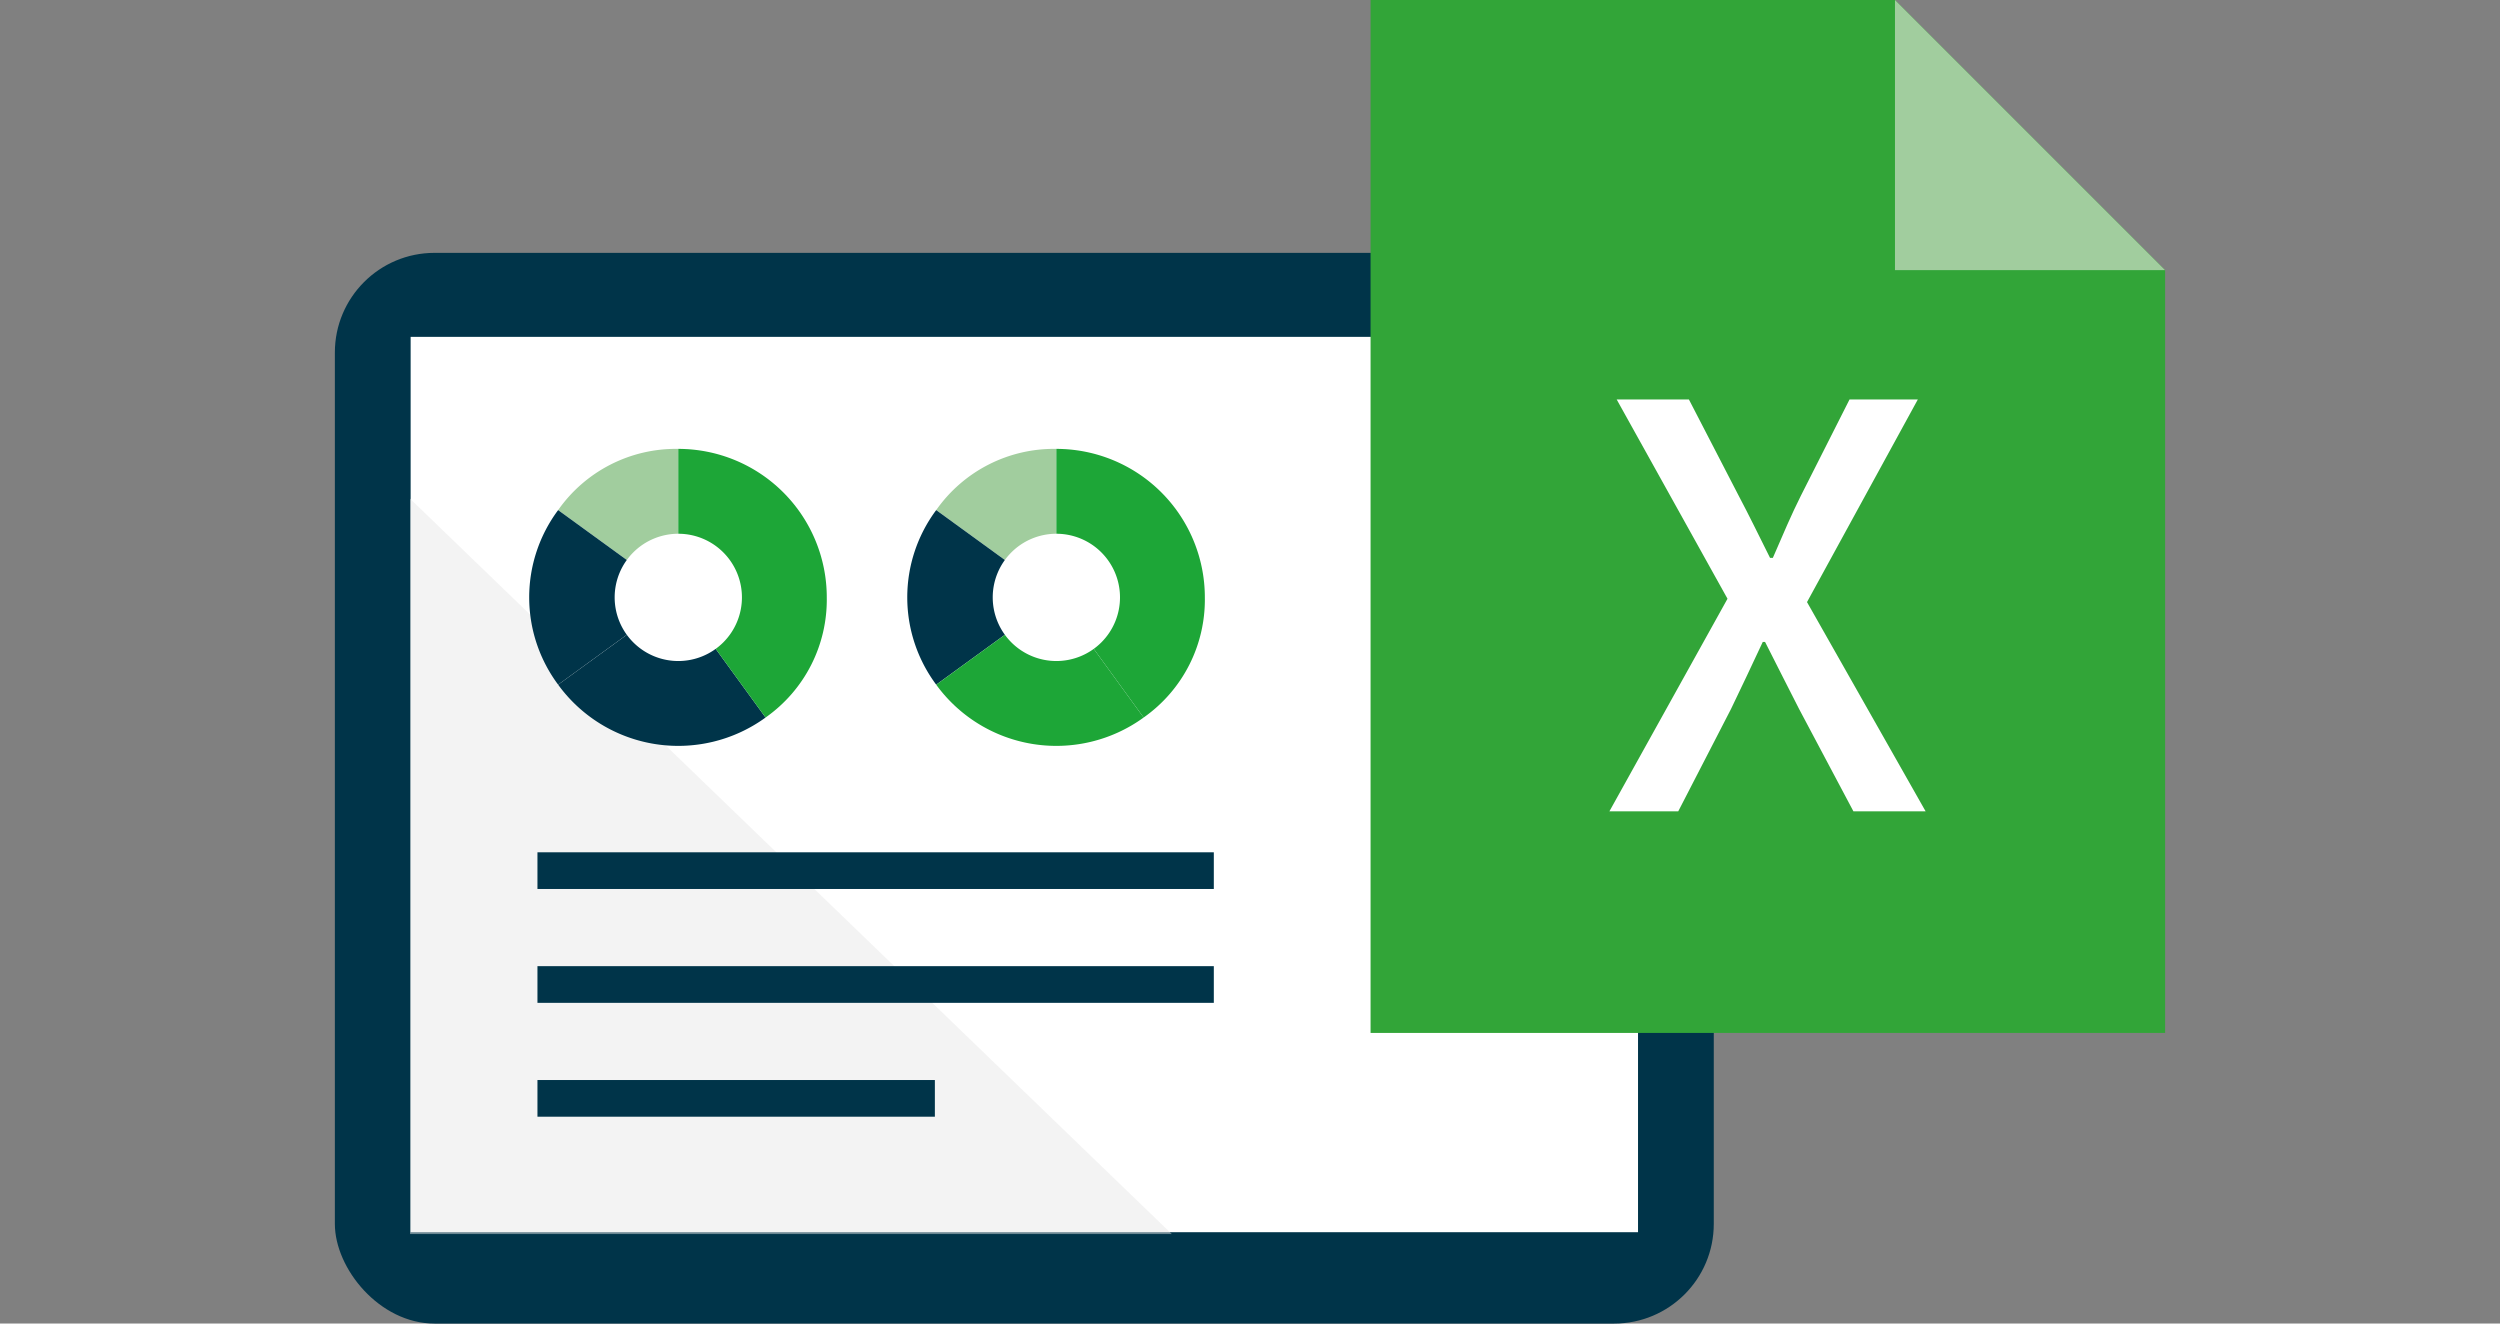
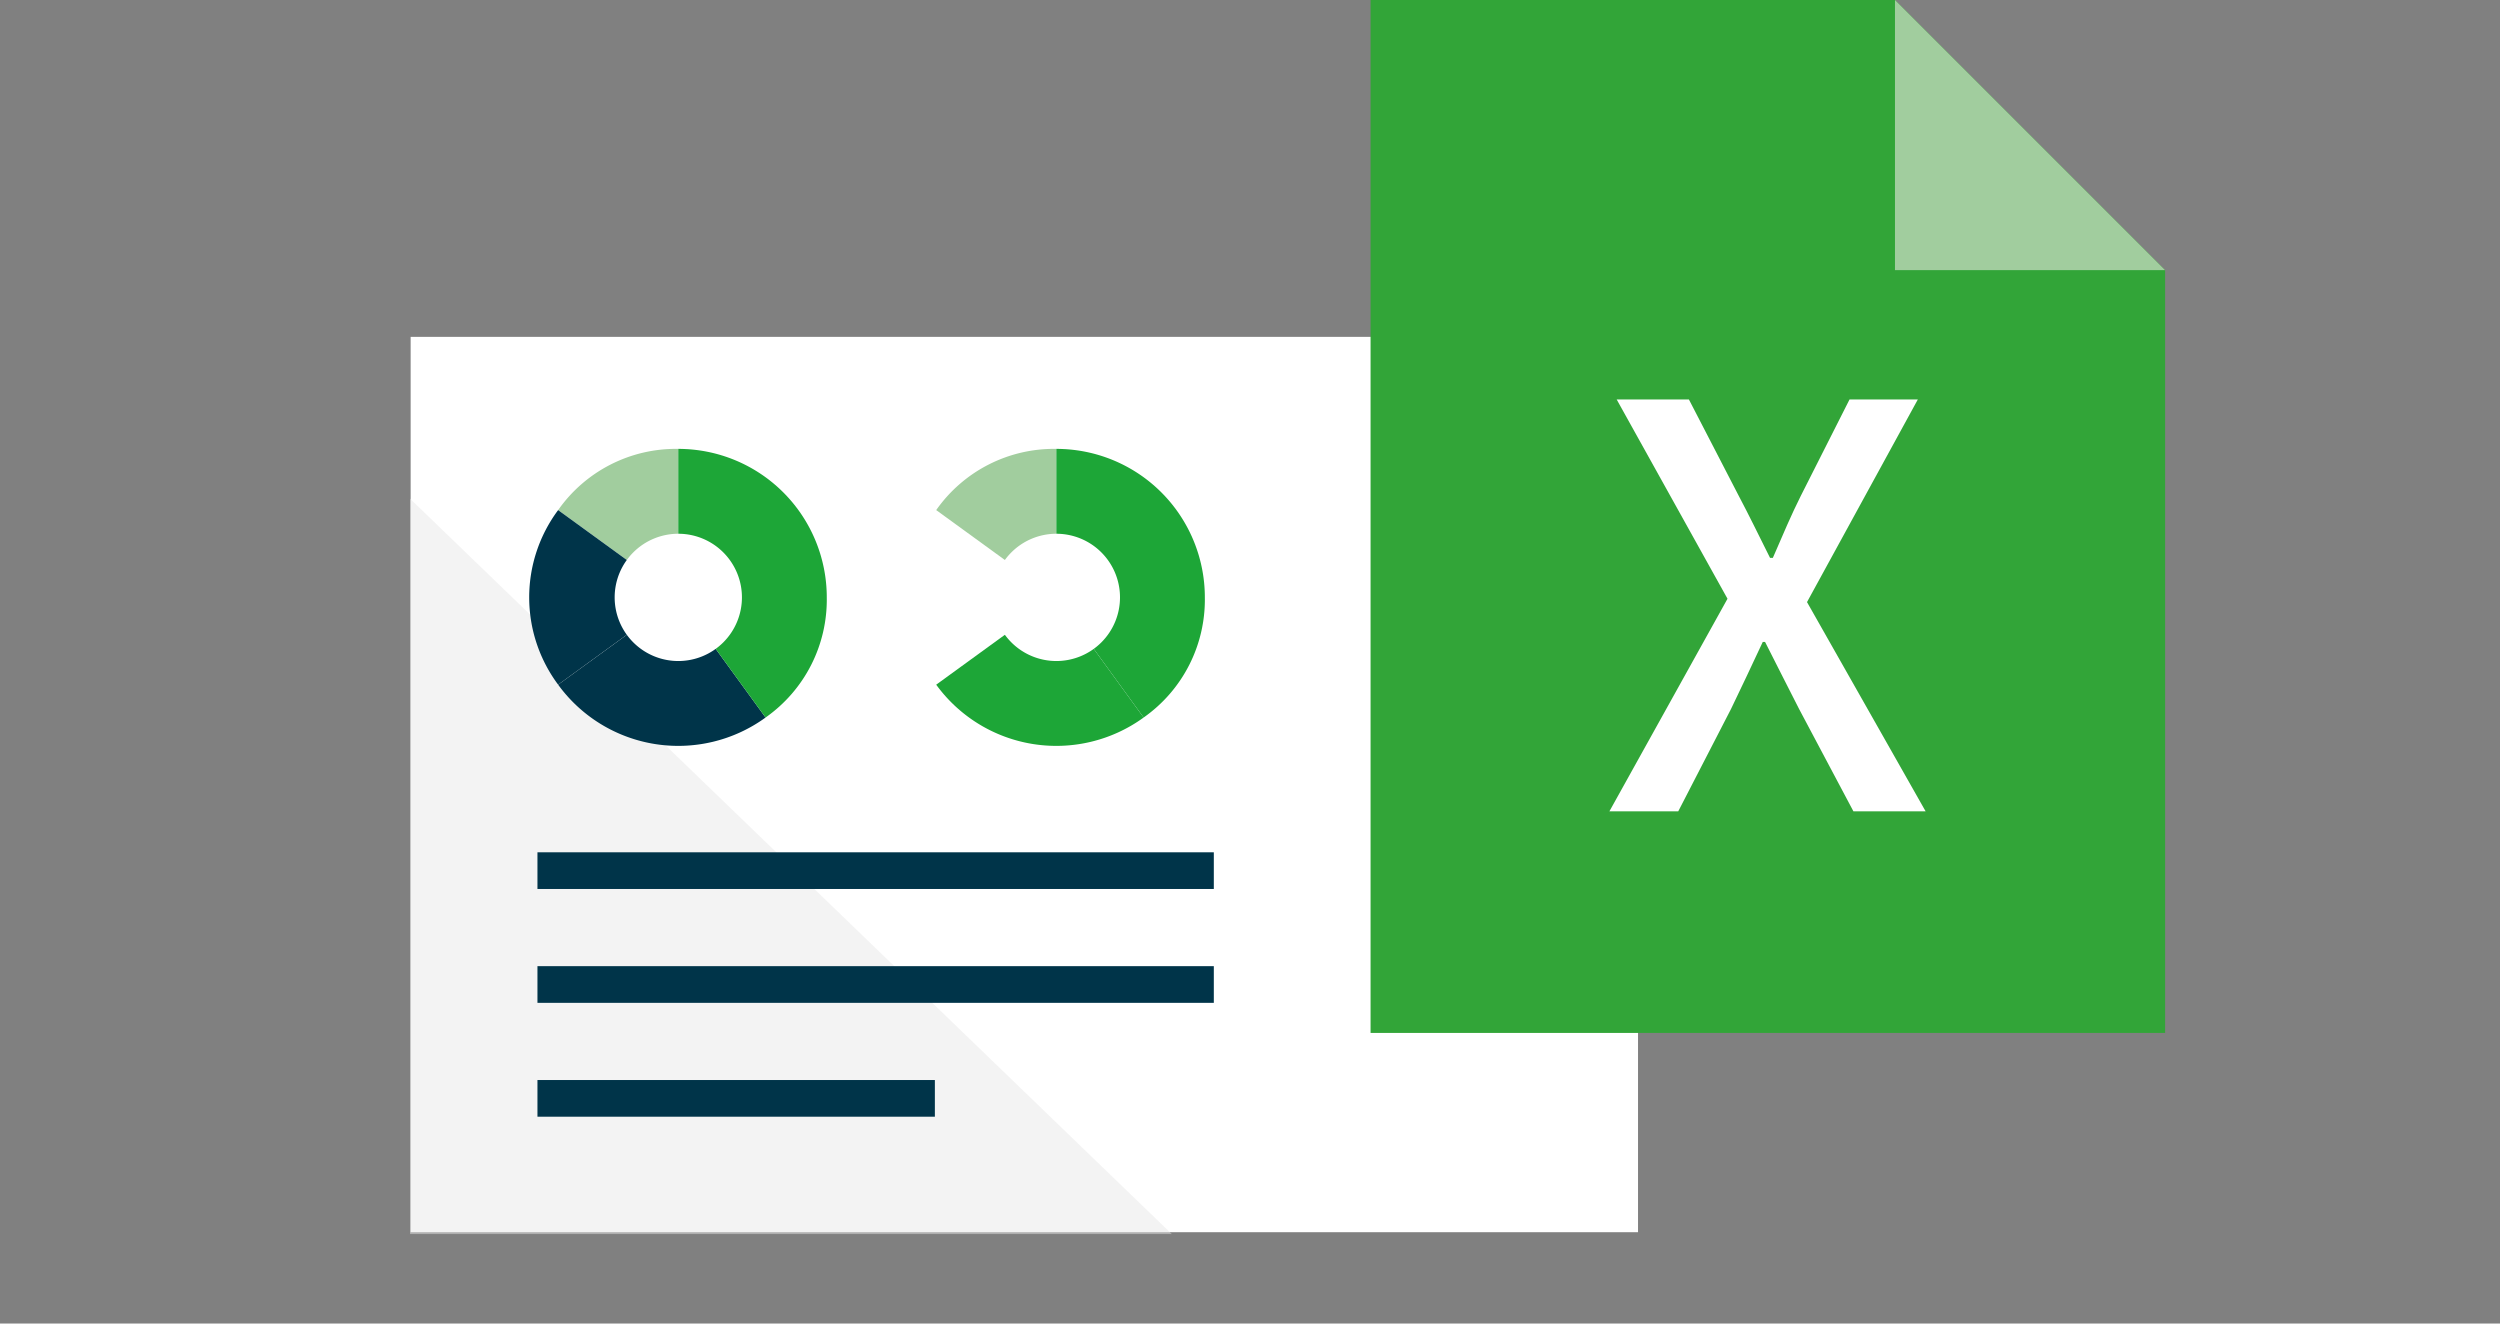
<svg xmlns="http://www.w3.org/2000/svg" width="110" height="58.237" viewBox="0 0 110 58.237">
  <rect x="0" y="0" width="110" height="58.237" fill="#808080" stroke="none" />
  <defs>
    <clipPath id="clip-path">
      <rect id="長方形_3803" data-name="長方形 3803" width="110" height="58.237" transform="translate(-14.734)" fill="none" />
    </clipPath>
    <clipPath id="clip-path-2">
      <rect id="長方形_3802" data-name="長方形 3802" width="80.531" height="58.237" transform="translate(0 0)" fill="none" />
    </clipPath>
    <clipPath id="clip-path-3">
      <rect id="長方形_3798" data-name="長方形 3798" width="33.519" height="32.361" transform="translate(3.308 21.941)" fill="none" />
    </clipPath>
  </defs>
  <g id="グループ_3138" data-name="グループ 3138" transform="translate(14.734)">
    <g id="グループ_3137" data-name="グループ 3137" clip-path="url(#clip-path)">
      <g id="グループ_3136" data-name="グループ 3136">
        <g id="グループ_3135" data-name="グループ 3135" clip-path="url(#clip-path-2)">
-           <rect id="長方形_3796" data-name="長方形 3796" width="60.672" height="47.111" rx="4.385" transform="translate(0 11.126)" fill="#003449" />
          <rect id="長方形_3797" data-name="長方形 3797" width="54.005" height="39.395" transform="translate(3.334 14.822)" fill="#fff" />
          <g id="グループ_3134" data-name="グループ 3134" opacity="0.47">
            <g id="グループ_3133" data-name="グループ 3133">
              <g id="グループ_3132" data-name="グループ 3132" clip-path="url(#clip-path-3)">
                <path id="パス_9615" data-name="パス 9615" d="M3.308,21.941V54.3H36.827Z" fill="#e6e6e6" />
              </g>
            </g>
          </g>
          <rect id="長方形_3799" data-name="長方形 3799" width="29.76" height="1.614" transform="translate(8.914 42.511)" fill="#003449" />
          <rect id="長方形_3800" data-name="長方形 3800" width="29.76" height="1.614" transform="translate(8.914 37.501)" fill="#003449" />
          <rect id="長方形_3801" data-name="長方形 3801" width="17.486" height="1.614" transform="translate(8.914 47.521)" fill="#003449" />
          <path id="パス_9616" data-name="パス 9616" d="M15.11,26.285,9.824,22.444a6.333,6.333,0,0,1,5.286-2.693Z" fill="#a1cd9e" />
          <path id="パス_9617" data-name="パス 9617" d="M15.11,26.285l-5.286,3.84a6.428,6.428,0,0,1,0-7.681Z" fill="#003449" />
          <path id="パス_9618" data-name="パス 9618" d="M15.11,26.285l3.841,5.286a6.535,6.535,0,0,1-9.127-1.445h0Z" fill="#003449" />
          <path id="パス_9619" data-name="パス 9619" d="M15.11,26.285V19.751a6.534,6.534,0,0,1,6.534,6.534,6.333,6.333,0,0,1-2.693,5.286Z" fill="#1da637" />
          <path id="パス_9620" data-name="パス 9620" d="M17.911,26.285a2.8,2.8,0,1,1-2.8-2.8,2.8,2.8,0,0,1,2.8,2.8" fill="#fff" />
          <path id="パス_9621" data-name="パス 9621" d="M31.745,26.285l-5.286-3.841a6.333,6.333,0,0,1,5.286-2.693Z" fill="#a1cd9e" />
-           <path id="パス_9622" data-name="パス 9622" d="M31.745,26.285l-5.286,3.84a6.428,6.428,0,0,1,0-7.681Z" fill="#003449" />
          <path id="パス_9623" data-name="パス 9623" d="M31.745,26.285l3.841,5.286a6.535,6.535,0,0,1-9.127-1.445h0Z" fill="#1da637" />
          <path id="パス_9624" data-name="パス 9624" d="M31.745,26.285V19.751a6.534,6.534,0,0,1,6.534,6.534,6.333,6.333,0,0,1-2.693,5.286Z" fill="#1da637" />
          <path id="パス_9625" data-name="パス 9625" d="M34.546,26.285a2.8,2.8,0,1,1-2.8-2.8,2.8,2.8,0,0,1,2.8,2.8" fill="#fff" />
          <path id="パス_9626" data-name="パス 9626" d="M80.531,45.448H45.571V0H68.645L80.531,11.886Z" fill="#32a538" />
          <path id="パス_9627" data-name="パス 9627" d="M80.531,11.886H68.645V0Z" fill="#a1cd9e" />
          <path id="パス_9628" data-name="パス 9628" d="M61.276,26.345,56.4,17.577h3.178l2.191,4.237c.444.837.837,1.649,1.379,2.733h.123c.469-1.084.814-1.9,1.232-2.733l2.142-4.237h3.005l-4.876,8.915L69.994,35.7H66.817L64.428,31.2c-.468-.912-.936-1.847-1.5-2.956h-.1c-.517,1.109-.96,2.044-1.4,2.956L59.108,35.7H56.079Z" fill="#fff" />
        </g>
      </g>
    </g>
  </g>
</svg>